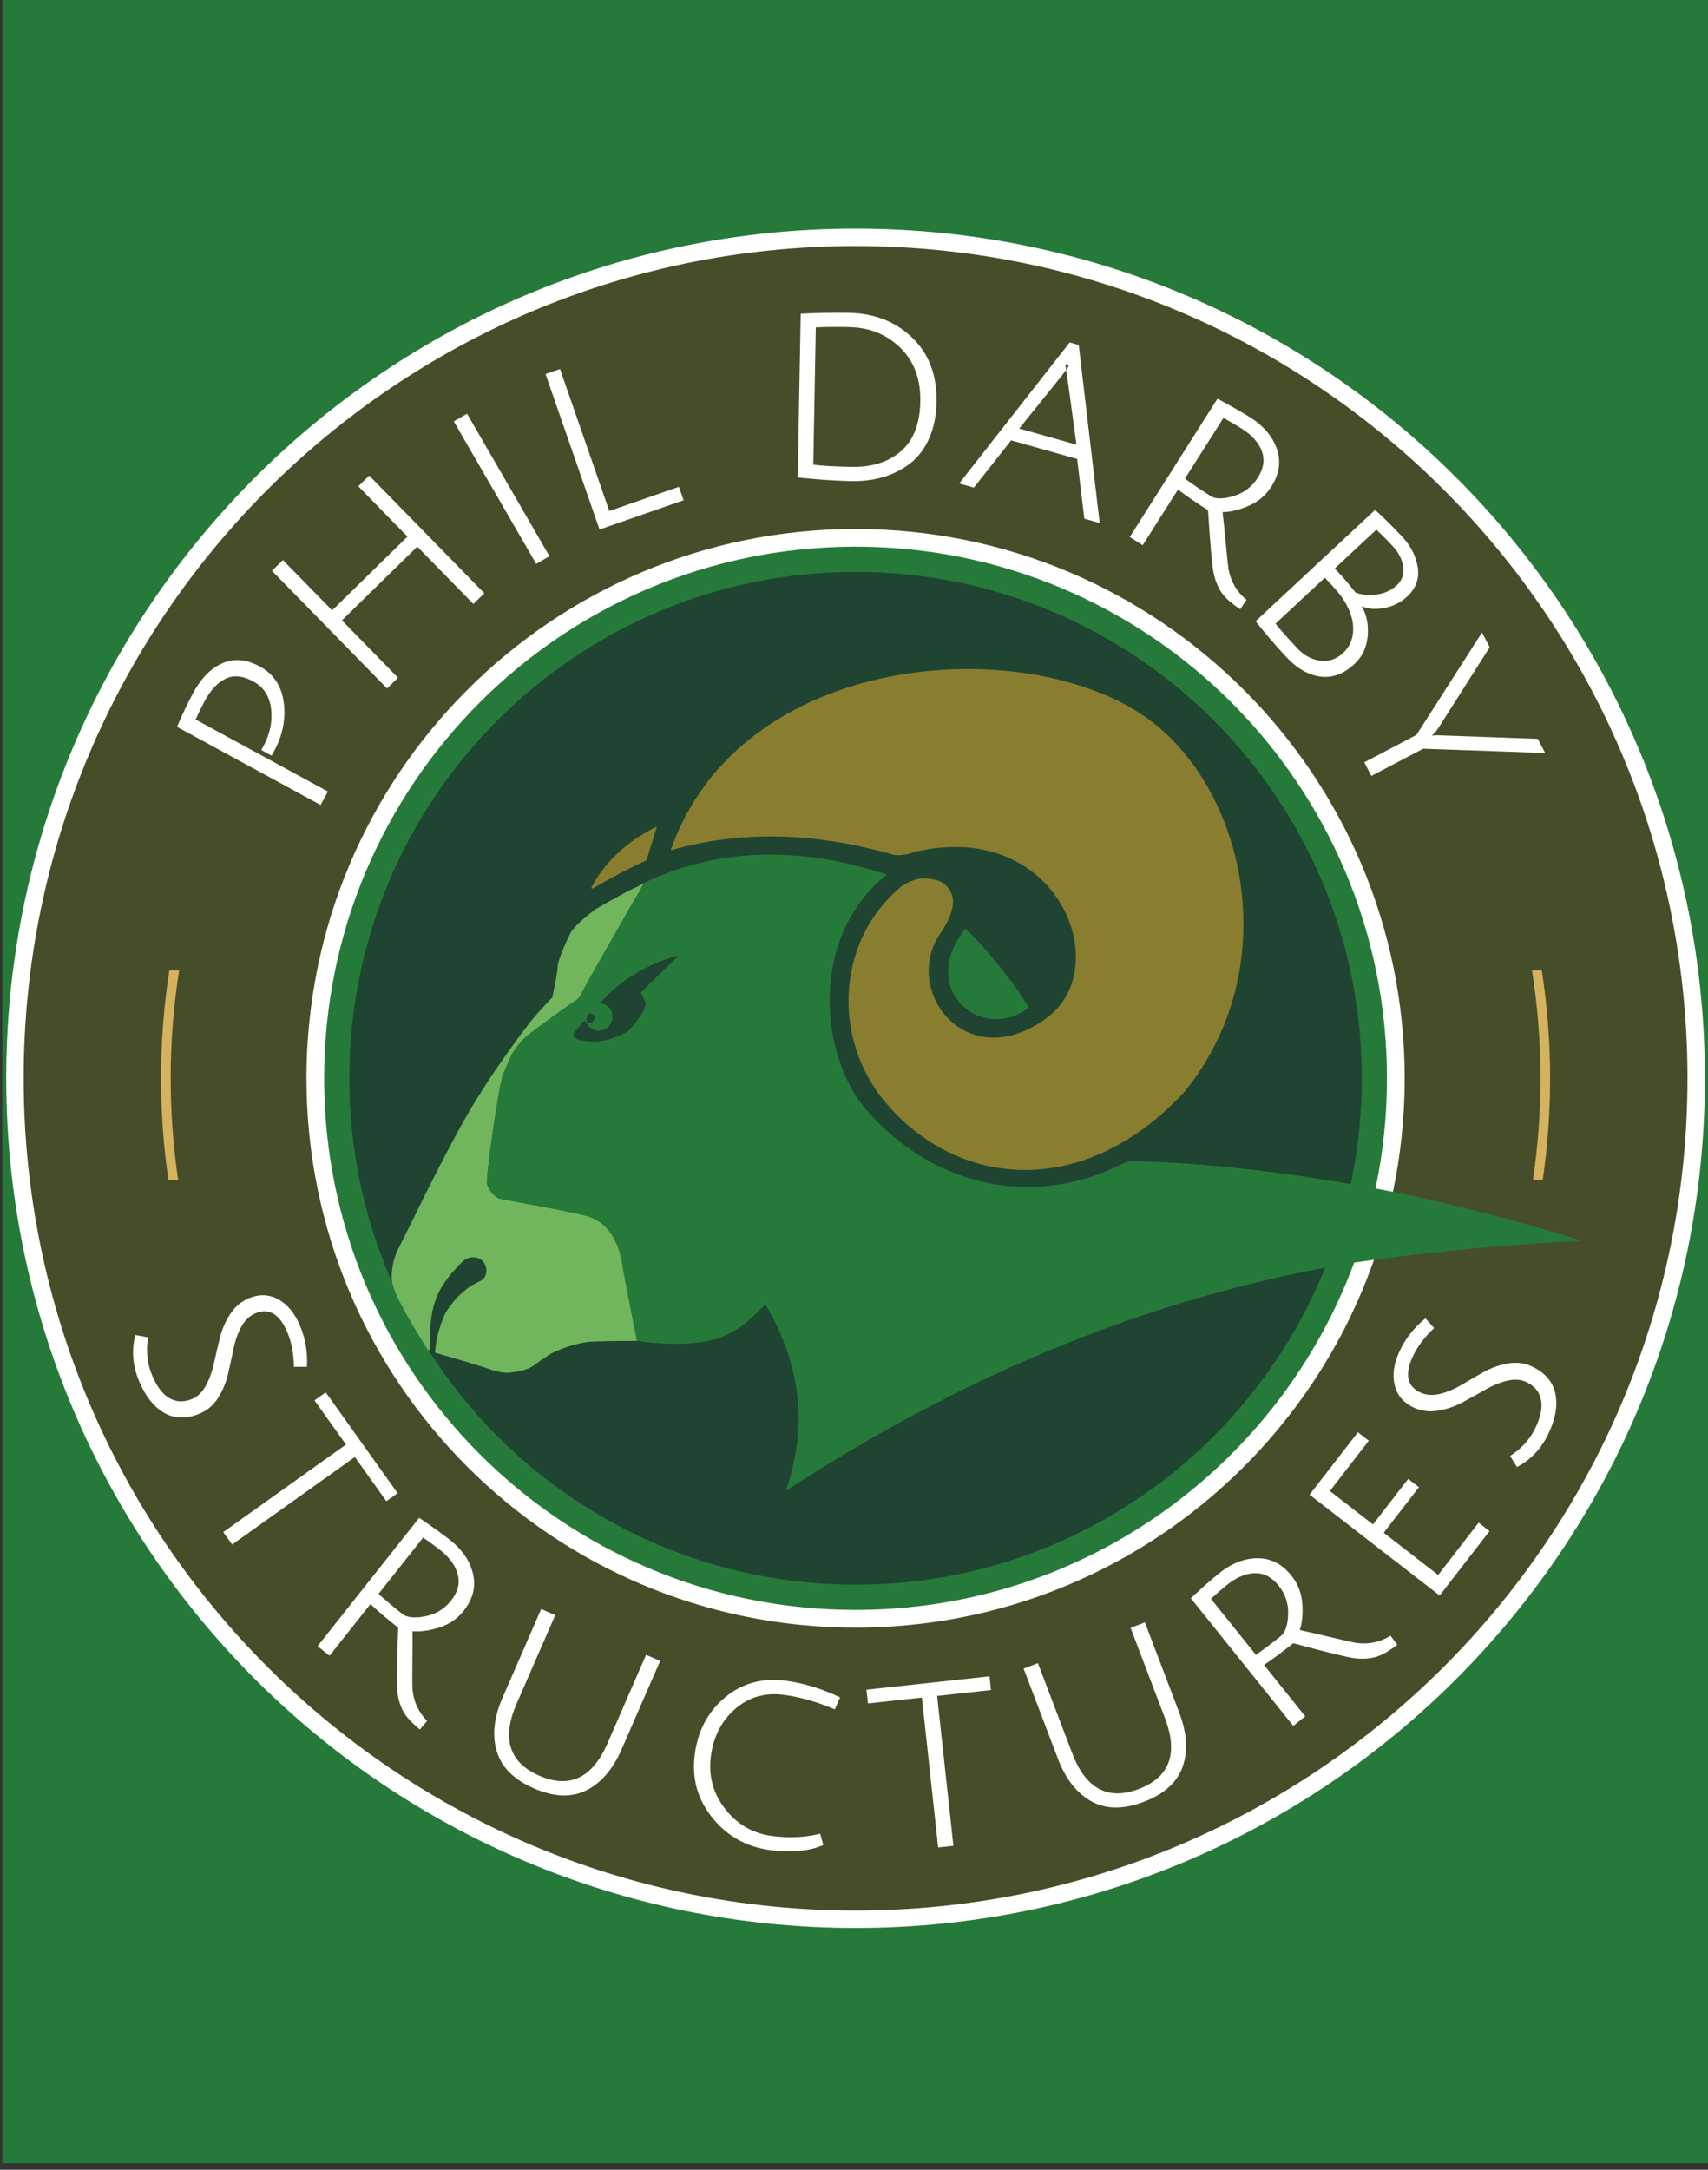
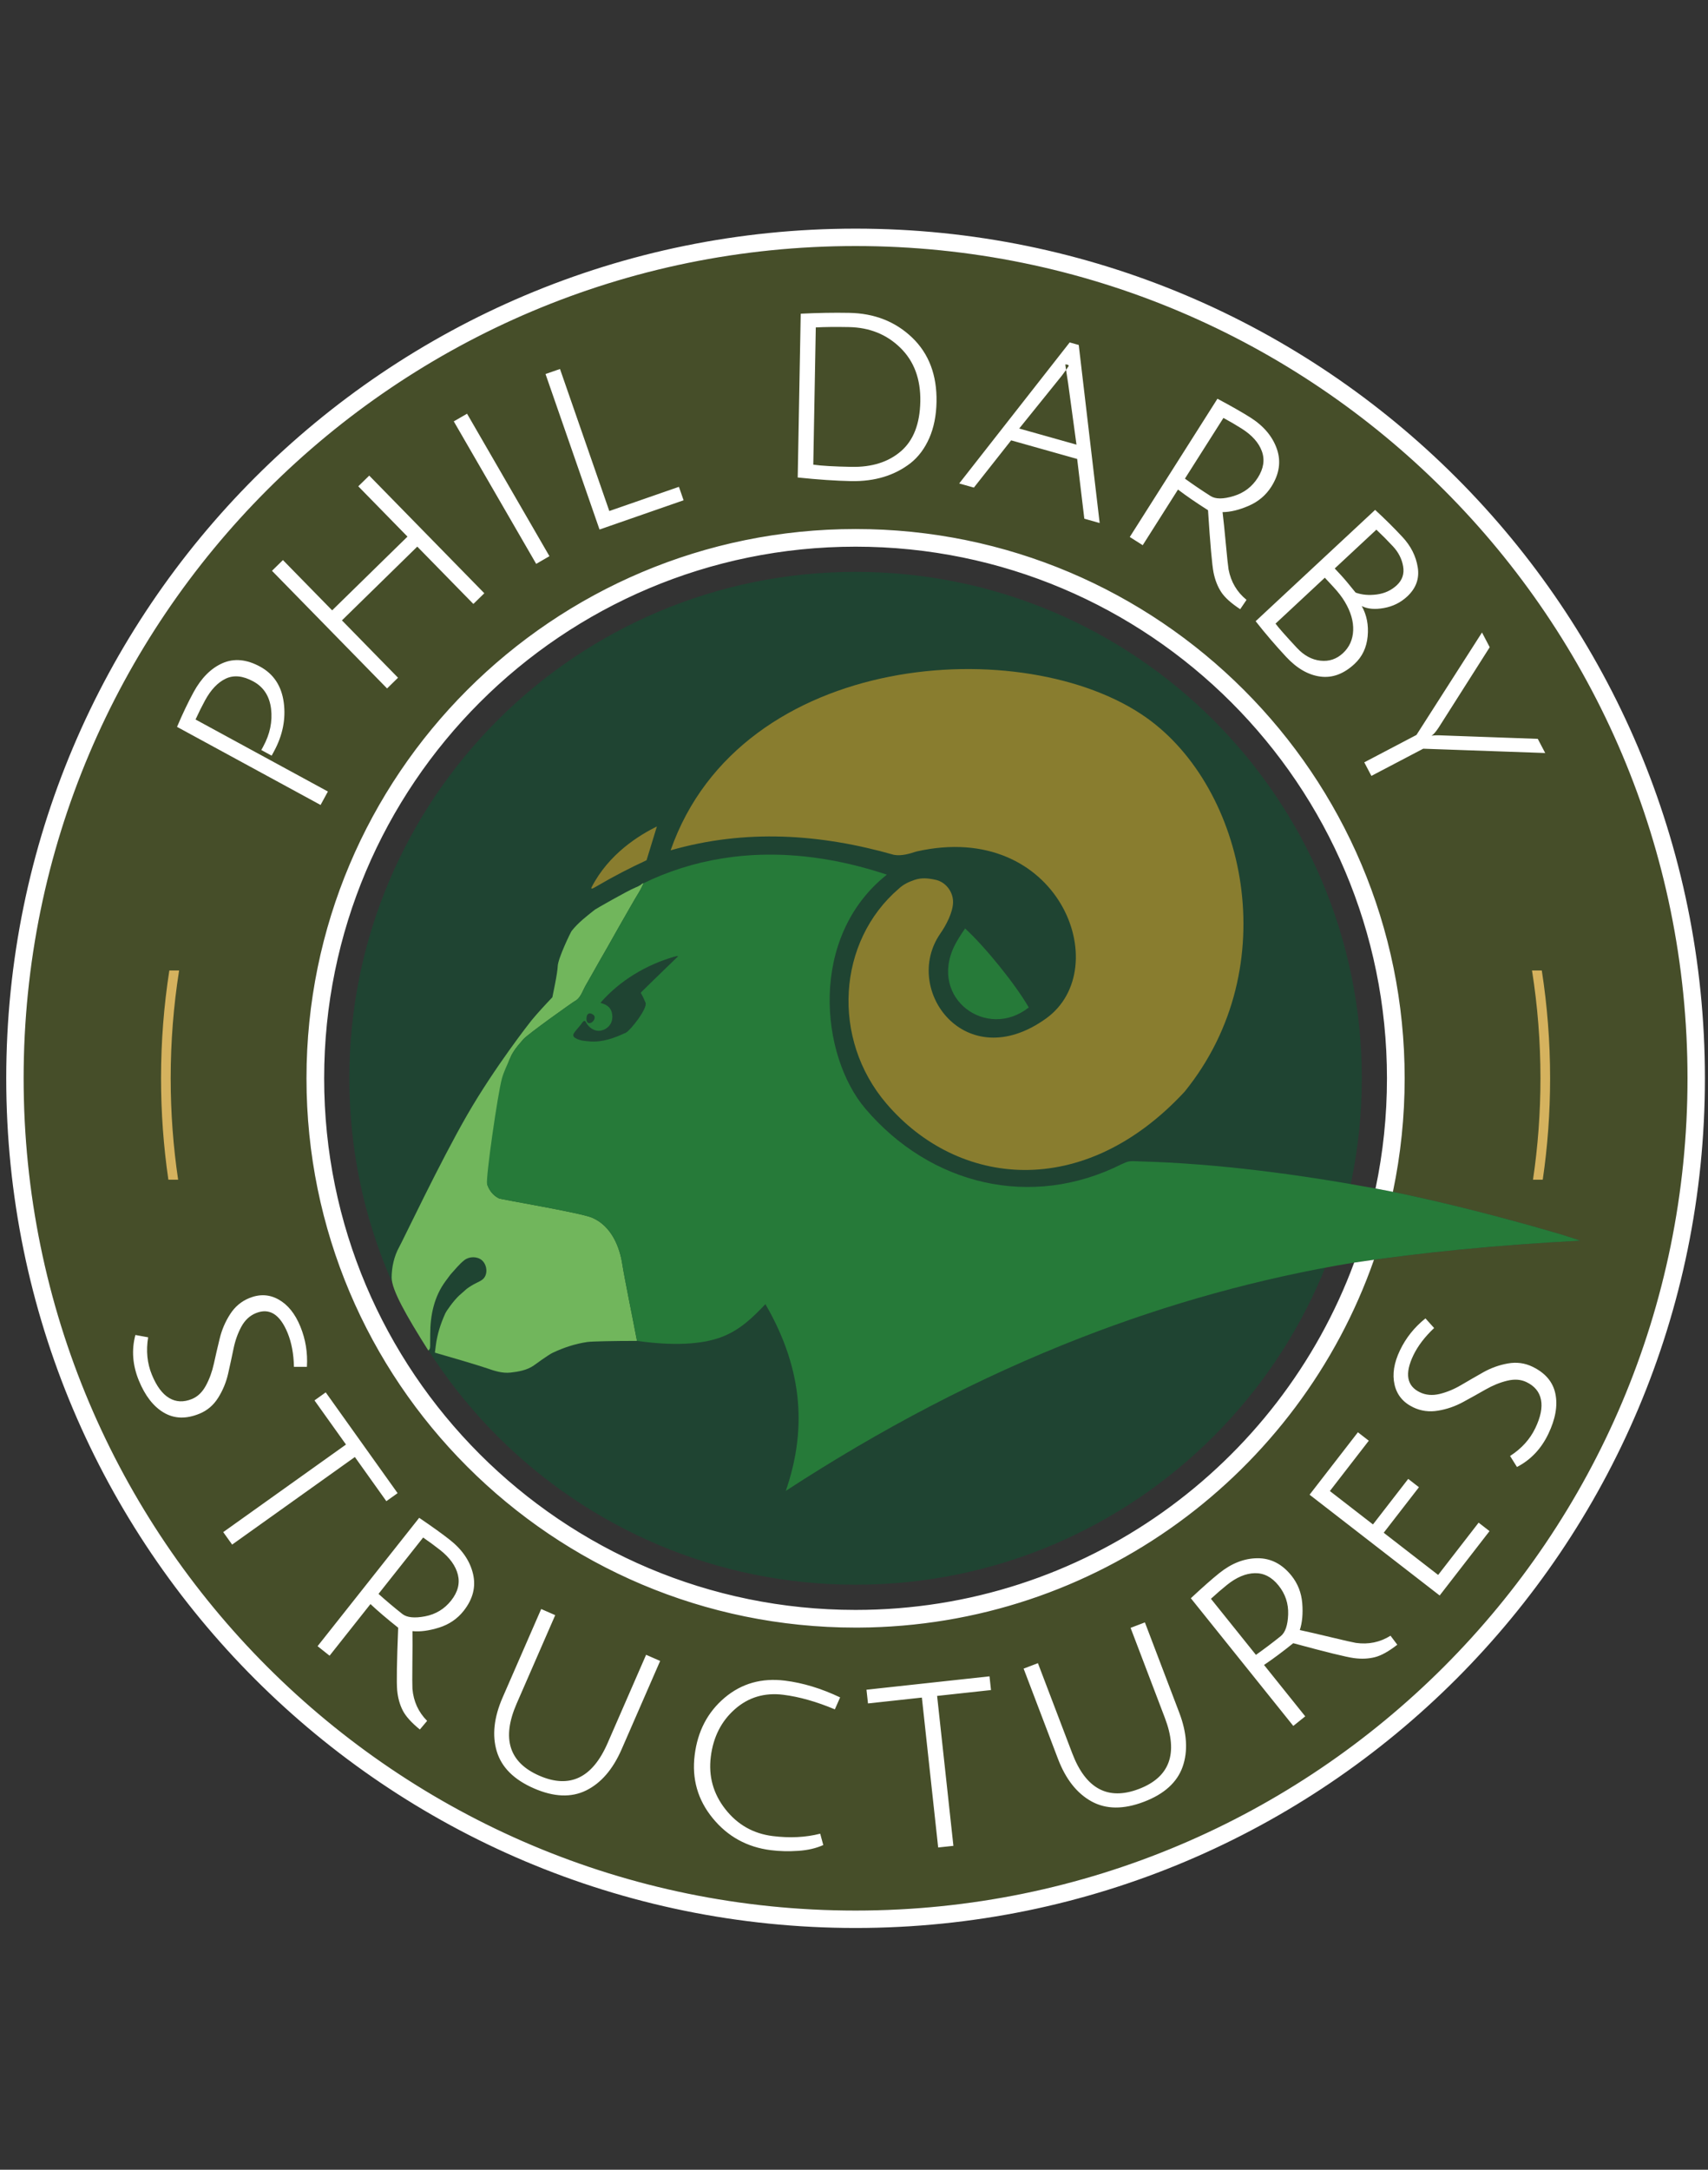
<svg xmlns="http://www.w3.org/2000/svg" version="1.1" width="126" height="160">
  <rect width="100%" height="100%" fill="#333333" stroke="none" />
  <g id="dp_dp001" transform="matrix(1,0,0,1,-248.332,-228.304)">
-     <path id="dp_path002" fill="#267a39" fill-rule="evenodd" d="M 248.501,227.832 L 374.5,227.832 L 374.5,387.831 L 248.501,387.831 Z " />
    <path id="dp_path003" fill="#464e29" fill-rule="evenodd" d="M 311.448,348.327 C 289.076,348.327 270.941,330.192 270.941,307.82 C 270.941,285.449 289.076,267.315 311.448,267.315 C 333.819,267.315 351.955,285.449 351.955,307.82 C 351.955,310.676 351.659,313.463 351.096,316.152 C 351.096,316.152 351.096,316.152 351.096,316.152 C 351.093,316.165 351.091,316.179 351.088,316.192 C 356.556,317.299 363.632,319.299 364.901,319.795 C 359.399,320.081 354.341,320.556 349.692,321.201 C 344.165,336.997 329.129,348.327 311.448,348.327 Z M 311.448,246.448 C 345.343,246.448 372.82,273.925 372.82,307.82 C 372.82,341.715 345.343,369.192 311.448,369.192 C 277.552,369.192 250.076,341.715 250.076,307.82 C 250.076,273.925 277.552,246.448 311.448,246.448 Z " />
    <path id="dp_path004" fill="#1f4432" fill-rule="evenodd" d="M 311.448,270.475 C 332.073,270.475 348.793,287.195 348.793,307.819 C 348.793,328.443 332.073,345.163 311.448,345.163 C 290.823,345.163 274.103,328.443 274.103,307.819 C 274.103,287.195 290.823,270.475 311.448,270.475 Z " />
-     <path id="dp_path005" fill="#71b65c" fill-rule="evenodd" d="M 295.799,293.436 C 295.719,293.436 295.64,293.515 295.6,293.555 C 295.403,293.672 295.403,293.672 295.201,293.756 C 294.592,294.007 292.297,295.323 292.221,295.381 C 291.611,295.863 290.988,296.339 290.503,296.952 C 290.433,297.039 289.488,298.987 289.475,299.561 C 289.471,299.761 289.38,300.356 289.273,300.884 L 289.081,301.844 C 288.551,302.4 288.033,302.957 287.543,303.548 C 287.427,303.688 284.819,307.015 282.804,310.508 S 278.085,319.716 277.777,320.268 C 277.404,320.939 277.224,321.76 277.224,322.521 C 277.224,323.421 278.304,325.325 279.936,327.904 C 279.936,327.904 279.991,327.816 280.031,327.781 C 280.069,327.667 280.069,327.667 280.069,326.719 C 280.069,325.3 280.351,323.92 281.212,322.763 L 281.563,322.292 C 281.895,321.933 282.208,321.524 282.595,321.225 C 282.953,320.949 283.541,320.936 283.891,321.245 C 284.287,321.597 284.355,322.363 283.885,322.688 C 283.784,322.759 283.784,322.759 283.452,322.924 C 283.204,323.048 282.984,323.181 282.761,323.347 L 282.193,323.849 C 281.78,324.237 281.269,324.965 281.18,325.16 C 280.835,325.917 280.583,326.705 280.48,327.535 L 280.415,328.051 C 281.083,328.236 283.713,329.011 284.259,329.204 C 284.813,329.4 285.397,329.587 285.993,329.521 C 286.573,329.457 287.209,329.345 287.699,329.004 C 287.857,328.895 288.769,328.219 289.111,328.057 C 289.937,327.671 290.773,327.393 291.68,327.263 C 291.984,327.22 293.624,327.184 295.324,327.184 C 295.323,327.18 295.323,327.176 295.321,327.171 C 295.087,325.92 294.389,322.504 294.239,321.524 C 294.049,320.289 293.46,318.716 292.003,318.096 C 291.132,317.727 285.297,316.757 285.131,316.673 C 284.709,316.463 284.396,316.064 284.265,315.615 C 284.147,315.207 285.06,308.879 285.365,307.812 C 285.512,307.299 285.741,306.848 285.953,306.363 C 286.076,306.081 286.076,306.081 286.191,305.893 C 286.397,305.551 286.679,305.247 286.937,304.944 C 287.257,304.571 290.581,302.208 290.736,302.129 C 291.16,301.912 291.304,301.38 291.531,300.984 C 291.688,300.707 291.847,300.431 292.004,300.153 C 292.177,299.852 292.349,299.549 292.517,299.244 C 292.716,298.889 292.716,298.889 292.835,298.692 C 292.953,298.493 292.953,298.493 293.151,298.139 C 293.732,297.092 294.335,296.056 294.928,295.016 C 295.095,294.725 295.261,294.436 295.439,294.151 C 295.545,293.979 295.669,293.748 295.715,293.637 C 295.719,293.593 295.799,293.515 295.799,293.436 Z " />
+     <path id="dp_path005" fill="#71b65c" fill-rule="evenodd" d="M 295.799,293.436 C 295.719,293.436 295.64,293.515 295.6,293.555 C 295.403,293.672 295.403,293.672 295.201,293.756 C 294.592,294.007 292.297,295.323 292.221,295.381 C 291.611,295.863 290.988,296.339 290.503,296.952 C 290.433,297.039 289.488,298.987 289.475,299.561 C 289.471,299.761 289.38,300.356 289.273,300.884 L 289.081,301.844 C 288.551,302.4 288.033,302.957 287.543,303.548 C 287.427,303.688 284.819,307.015 282.804,310.508 S 278.085,319.716 277.777,320.268 C 277.404,320.939 277.224,321.76 277.224,322.521 C 277.224,323.421 278.304,325.325 279.936,327.904 C 279.936,327.904 279.991,327.816 280.031,327.781 C 280.069,327.667 280.069,327.667 280.069,326.719 C 280.069,325.3 280.351,323.92 281.212,322.763 L 281.563,322.292 C 281.895,321.933 282.208,321.524 282.595,321.225 C 282.953,320.949 283.541,320.936 283.891,321.245 C 284.287,321.597 284.355,322.363 283.885,322.688 C 283.784,322.759 283.784,322.759 283.452,322.924 C 283.204,323.048 282.984,323.181 282.761,323.347 L 282.193,323.849 C 281.78,324.237 281.269,324.965 281.18,325.16 C 280.835,325.917 280.583,326.705 280.48,327.535 L 280.415,328.051 C 281.083,328.236 283.713,329.011 284.259,329.204 C 284.813,329.4 285.397,329.587 285.993,329.521 C 286.573,329.457 287.209,329.345 287.699,329.004 C 287.857,328.895 288.769,328.219 289.111,328.057 C 289.937,327.671 290.773,327.393 291.68,327.263 C 291.984,327.22 293.624,327.184 295.324,327.184 C 295.323,327.18 295.323,327.176 295.321,327.171 C 295.087,325.92 294.389,322.504 294.239,321.524 C 294.049,320.289 293.46,318.716 292.003,318.096 C 291.132,317.727 285.297,316.757 285.131,316.673 C 284.709,316.463 284.396,316.064 284.265,315.615 C 285.512,307.299 285.741,306.848 285.953,306.363 C 286.076,306.081 286.076,306.081 286.191,305.893 C 286.397,305.551 286.679,305.247 286.937,304.944 C 287.257,304.571 290.581,302.208 290.736,302.129 C 291.16,301.912 291.304,301.38 291.531,300.984 C 291.688,300.707 291.847,300.431 292.004,300.153 C 292.177,299.852 292.349,299.549 292.517,299.244 C 292.716,298.889 292.716,298.889 292.835,298.692 C 292.953,298.493 292.953,298.493 293.151,298.139 C 293.732,297.092 294.335,296.056 294.928,295.016 C 295.095,294.725 295.261,294.436 295.439,294.151 C 295.545,293.979 295.669,293.748 295.715,293.637 C 295.719,293.593 295.799,293.515 295.799,293.436 Z " />
    <path id="dp_path006" fill="#d5b25e" fill-rule="evenodd" d="M 361.349,299.869 C 361.76,302.459 361.972,305.115 361.972,307.82 C 361.972,310.36 361.784,312.857 361.423,315.297 L 362.141,315.297 C 362.499,312.856 362.684,310.36 362.684,307.82 C 362.684,305.116 362.473,302.46 362.071,299.869 Z M 261.545,299.869 C 261.136,302.459 260.923,305.115 260.923,307.82 C 260.923,310.36 261.111,312.857 261.473,315.297 L 260.753,315.297 C 260.397,312.856 260.212,310.36 260.212,307.82 C 260.212,305.116 260.421,302.46 260.825,299.869 Z " />
    <path id="dp_path007" fill="#897d2f" fill-rule="evenodd" d="M 297.804,291.009 C 303.321,289.428 308.812,289.785 314.287,291.344 C 314.852,291.436 315.405,291.268 315.936,291.096 C 326.433,288.715 330.657,299.692 325.508,303.403 C 319.561,307.687 314.851,301.283 317.691,297.159 C 318.12,296.551 318.64,295.571 318.64,294.811 C 318.64,294.065 318.105,293.352 317.368,293.187 C 316.832,293.067 316.324,293.009 315.795,293.191 C 315.364,293.339 314.98,293.516 314.648,293.827 C 310.101,297.716 309.635,304.903 313.724,309.685 C 318.979,315.831 328.237,316.888 335.728,308.8 C 343.204,299.569 340.181,286.407 332.925,281.243 C 324,274.892 302.972,276.231 297.804,291.009 Z M 296.792,289.247 C 295.517,289.883 293.255,291.233 291.969,293.743 C 291.94,293.799 291.957,293.84 292.005,293.833 C 292.053,293.828 292.229,293.737 292.404,293.629 C 293.571,292.944 294.78,292.316 296.028,291.74 Z " />
    <path id="dp_path008" fill="#267a39" fill-rule="evenodd" d="M 308.444,291.552 C 303.565,290.893 299.325,291.723 295.799,293.436 C 295.799,293.515 295.719,293.593 295.715,293.637 C 295.669,293.748 295.545,293.98 295.439,294.151 C 295.261,294.436 295.095,294.725 294.928,295.016 C 294.335,296.056 293.732,297.092 293.151,298.139 C 292.953,298.493 292.953,298.493 292.835,298.692 C 292.716,298.889 292.716,298.889 292.519,299.245 C 292.349,299.549 292.177,299.852 292.004,300.153 C 291.847,300.431 291.688,300.707 291.531,300.984 C 291.304,301.38 291.16,301.912 290.736,302.129 C 290.581,302.208 287.257,304.571 286.937,304.944 C 286.679,305.247 286.397,305.551 286.191,305.893 C 286.076,306.081 286.076,306.081 285.953,306.363 C 285.741,306.848 285.512,307.299 285.365,307.812 C 285.06,308.879 284.147,315.207 284.265,315.615 C 284.396,316.064 284.709,316.463 285.131,316.673 C 285.297,316.757 291.132,317.727 292.003,318.096 C 293.46,318.716 294.049,320.289 294.239,321.524 C 294.389,322.504 295.087,325.92 295.324,327.184 C 297.987,327.56 300.057,327.447 301.483,326.928 S 303.849,325.467 304.797,324.476 C 307.725,329.513 307.759,334.016 306.301,338.243 C 313.247,333.721 320.491,329.893 328.109,326.935 C 334.521,324.445 341.199,322.571 348.185,321.415 C 348.187,321.415 348.185,321.417 348.185,321.417 C 353.244,320.661 358.799,320.113 364.901,319.795 C 363.528,319.259 355.356,316.96 349.777,315.939 S 338.232,314.105 332.361,313.945 C 331.649,313.908 331.583,313.919 331.088,314.147 C 324.408,317.509 316.971,315.696 312.175,310.065 C 308.849,306.16 307.949,297.415 313.756,292.803 C 311.911,292.189 310.139,291.781 308.444,291.552 Z M 292.091,303.128 C 291.948,303.025 291.768,302.983 291.667,303.128 C 291.581,303.251 291.537,303.681 291.737,303.741 C 292.031,303.828 292.379,303.339 292.091,303.128 Z M 297.676,299.481 L 298.369,298.809 L 298.229,298.809 C 296.003,299.419 294.016,300.648 292.628,302.253 L 292.871,302.341 C 293.305,302.499 293.505,302.827 293.505,303.295 C 293.505,303.804 293.164,304.196 292.676,304.299 C 292.205,304.399 291.756,304.083 291.553,303.679 C 291.429,303.431 291.261,303.761 291.167,303.876 C 290.968,304.113 290.968,304.113 290.812,304.303 C 290.657,304.488 290.499,304.689 290.769,304.849 C 291.108,305.049 291.452,305.068 291.837,305.1 C 292.779,305.177 293.663,304.847 294.503,304.457 C 294.817,304.311 296.129,302.66 295.952,302.24 C 295.852,302.004 295.745,301.765 295.616,301.544 C 295.592,301.503 295.592,301.503 296.288,300.828 C 296.984,300.153 296.984,300.153 297.676,299.481 Z M 319.528,296.771 C 319.248,297.176 318.912,297.695 318.729,298.075 C 316.857,301.965 321.161,305.027 324.223,302.597 C 323.281,300.943 321.033,298.152 319.528,296.771 Z " />
    <path id="dp_path009" fill="white" fill-rule="evenodd" d="M 305.2,364.74 C 303.448,364.521 302.017,363.736 300.911,362.384 C 299.803,361.032 299.359,359.48 299.579,357.724 C 299.797,355.969 300.532,354.563 301.783,353.503 C 303.035,352.445 304.521,352.023 306.247,352.239 C 307.571,352.404 308.925,352.817 310.308,353.473 L 309.919,354.356 C 308.565,353.787 307.297,353.428 306.116,353.28 C 304.733,353.108 303.543,353.463 302.541,354.347 C 301.541,355.229 300.951,356.395 300.769,357.841 C 300.588,359.287 300.948,360.581 301.844,361.72 C 302.74,362.861 303.903,363.52 305.331,363.699 C 306.595,363.856 307.764,363.799 308.839,363.524 L 309.065,364.361 C 308.541,364.599 307.929,364.741 307.224,364.789 C 306.52,364.837 305.847,364.821 305.2,364.74 Z M 316.339,353.487 L 312.364,353.919 L 312.253,352.907 L 321.328,351.92 L 321.439,352.932 L 317.463,353.364 L 318.665,364.42 L 317.541,364.541 Z M 291.571,360.335 C 290.473,360.875 289.189,360.823 287.717,360.181 C 286.245,359.539 285.332,358.629 284.979,357.452 C 284.625,356.275 284.769,354.948 285.412,353.476 L 288.256,346.956 L 289.291,347.408 L 286.447,353.928 C 285.325,356.499 285.883,358.272 288.117,359.247 C 290.352,360.221 292.031,359.423 293.152,356.852 L 295.995,350.332 L 297.032,350.784 L 294.188,357.304 C 293.541,358.785 292.669,359.793 291.571,360.335 Z M 343.739,355.577 L 336.181,346.161 C 337.041,345.359 337.741,344.741 338.28,344.309 C 339.188,343.581 340.129,343.216 341.104,343.211 C 342.079,343.207 342.912,343.635 343.603,344.495 C 344.071,345.079 344.336,345.756 344.4,346.531 C 344.46,347.304 344.4,347.963 344.219,348.507 C 344.796,348.631 345.567,348.809 346.533,349.041 C 347.501,349.275 348.109,349.412 348.36,349.455 C 349.287,349.585 350.137,349.409 350.911,348.925 L 351.411,349.589 C 350.773,350.087 350.221,350.393 349.753,350.509 C 349.284,350.628 348.775,350.649 348.22,350.577 C 347.665,350.504 346.171,350.137 343.736,349.477 C 342.932,350.123 342.213,350.657 341.58,351.081 L 344.62,354.871 Z M 335.576,358.587 C 335.169,359.74 334.216,360.603 332.715,361.173 C 331.215,361.745 329.925,361.735 328.849,361.141 C 327.772,360.547 326.948,359.499 326.376,357.997 L 323.845,351.351 L 324.9,350.949 L 327.432,357.596 C 328.429,360.217 330.069,361.093 332.347,360.227 C 334.625,359.359 335.265,357.615 334.268,354.992 L 331.736,348.345 L 332.792,347.943 L 335.324,354.591 C 335.899,356.101 335.981,357.432 335.576,358.587 Z M 271.76,349.696 L 279.256,340.231 C 280.229,340.891 280.987,341.436 281.528,341.864 C 282.441,342.587 283.007,343.424 283.229,344.373 C 283.451,345.323 283.219,346.229 282.533,347.095 C 282.069,347.681 281.467,348.091 280.727,348.325 C 279.985,348.557 279.331,348.645 278.759,348.588 C 278.768,349.179 278.765,349.971 278.753,350.964 C 278.743,351.96 278.743,352.584 278.757,352.837 C 278.837,353.771 279.199,354.56 279.841,355.205 L 279.305,355.841 C 278.679,355.331 278.257,354.861 278.04,354.431 C 277.82,354 277.685,353.507 277.632,352.951 C 277.58,352.393 277.605,350.855 277.707,348.335 C 276.899,347.695 276.216,347.113 275.661,346.591 L 272.645,350.399 Z M 342.813,348.956 C 343.149,348.685 343.332,348.152 343.36,347.353 C 343.388,346.556 343.152,345.844 342.653,345.224 C 342.155,344.601 341.571,344.299 340.903,344.313 C 340.233,344.328 339.549,344.615 338.849,345.177 C 338.468,345.484 338.073,345.825 337.663,346.201 L 340.983,350.337 C 341.593,349.905 342.205,349.444 342.813,348.956 Z M 278.009,347.319 C 278.347,347.587 278.907,347.645 279.692,347.495 C 280.476,347.344 281.117,346.956 281.612,346.332 C 282.107,345.707 282.272,345.071 282.109,344.421 C 281.947,343.773 281.513,343.171 280.809,342.612 C 280.425,342.309 280.004,342 279.547,341.685 L 276.255,345.841 C 276.811,346.341 277.397,346.835 278.009,347.319 Z M 354.537,345.959 L 344.94,338.527 L 348.505,333.923 L 349.309,334.545 L 346.437,338.256 L 349.617,340.719 L 352.217,337.361 L 353.008,337.975 L 350.409,341.332 L 354.425,344.443 L 357.411,340.588 L 358.215,341.211 Z M 273.855,334.827 L 271.532,331.572 L 272.361,330.98 L 277.663,338.412 L 276.833,339.004 L 274.511,335.747 L 265.457,342.205 L 264.8,341.285 Z M 354.128,326.235 C 353.437,326.887 352.925,327.56 352.593,328.252 C 351.947,329.603 352.109,330.509 353.08,330.975 C 353.519,331.185 354.005,331.225 354.536,331.097 C 355.069,330.968 355.597,330.749 356.12,330.441 C 356.641,330.133 357.188,329.82 357.757,329.497 C 358.328,329.177 358.932,328.961 359.571,328.848 C 360.208,328.735 360.808,328.813 361.372,329.084 C 362.325,329.541 362.892,330.207 363.073,331.08 C 363.255,331.955 363.081,332.943 362.553,334.044 C 362.025,335.145 361.255,335.957 360.239,336.483 L 359.732,335.671 C 360.58,335.124 361.199,334.439 361.593,333.616 C 361.987,332.795 362.127,332.096 362.011,331.519 C 361.897,330.943 361.539,330.509 360.936,330.221 C 360.528,330.025 360.056,329.991 359.523,330.12 C 358.989,330.248 358.459,330.464 357.927,330.767 C 357.396,331.071 356.841,331.38 356.26,331.695 C 355.681,332.009 355.065,332.223 354.416,332.329 C 353.765,332.439 353.156,332.356 352.587,332.083 C 351.839,331.724 351.379,331.164 351.207,330.401 C 351.033,329.639 351.168,328.796 351.608,327.879 C 352.048,326.959 352.675,326.176 353.488,325.525 Z M 270.016,329.096 C 269.997,328.147 269.841,327.316 269.552,326.604 C 268.984,325.22 268.203,324.731 267.205,325.139 C 266.756,325.323 266.4,325.656 266.137,326.136 C 265.876,326.619 265.683,327.156 265.561,327.751 C 265.44,328.344 265.305,328.96 265.161,329.599 C 265.016,330.236 264.772,330.828 264.427,331.377 C 264.083,331.927 263.623,332.319 263.043,332.555 C 262.064,332.955 261.191,332.929 260.421,332.477 C 259.651,332.025 259.036,331.233 258.573,330.103 C 258.111,328.972 258.027,327.855 258.319,326.749 L 259.261,326.92 C 259.097,327.915 259.189,328.835 259.535,329.677 C 259.88,330.521 260.304,331.093 260.809,331.395 C 261.313,331.697 261.876,331.721 262.493,331.469 C 262.912,331.297 263.253,330.972 263.516,330.489 C 263.779,330.008 263.976,329.469 264.108,328.872 C 264.237,328.275 264.383,327.656 264.539,327.013 C 264.693,326.372 264.949,325.773 265.305,325.22 C 265.66,324.664 266.131,324.269 266.716,324.029 C 267.484,323.716 268.208,323.751 268.888,324.135 C 269.571,324.519 270.104,325.183 270.489,326.125 C 270.876,327.068 271.036,328.059 270.973,329.097 Z M 311.448,268.617 C 333.099,268.617 350.649,286.169 350.649,307.82 C 350.649,310.605 350.359,313.323 349.807,315.944 C 350.221,316.019 350.649,316.103 351.088,316.192 C 351.091,316.179 351.093,316.165 351.096,316.152 C 351.096,316.152 351.096,316.152 351.096,316.152 C 351.659,313.463 351.955,310.676 351.955,307.82 C 351.955,285.449 333.819,267.315 311.448,267.315 C 289.076,267.315 270.941,285.449 270.941,307.82 C 270.941,330.192 289.076,348.327 311.448,348.327 C 311.517,348.327 311.585,348.327 311.655,348.327 C 329.247,348.237 344.187,336.935 349.692,321.201 C 349.2,321.268 348.712,321.339 348.229,321.412 C 342.703,336.363 328.32,347.023 311.448,347.023 C 289.797,347.023 272.245,329.471 272.245,307.82 C 272.245,286.169 289.797,268.617 311.448,268.617 Z M 349.5,285.52 L 348.975,284.52 L 352.825,282.5 L 357.66,274.944 L 358.229,276.031 L 354.479,281.931 C 354.269,282.253 354.088,282.465 353.933,282.565 C 354.048,282.525 354.36,282.516 354.867,282.541 L 361.775,282.789 L 362.323,283.833 L 353.324,283.515 Z M 271.981,287.664 L 261.392,281.905 C 261.796,280.952 262.203,280.1 262.611,279.348 C 263.183,278.299 263.895,277.585 264.744,277.209 C 265.595,276.835 266.52,276.919 267.517,277.461 C 268.516,278.005 269.099,278.885 269.264,280.104 C 269.429,281.321 269.188,282.527 268.54,283.72 C 268.513,283.769 268.457,283.872 268.372,284.028 L 267.609,283.613 C 267.685,283.476 267.729,283.393 267.745,283.363 C 268.248,282.441 268.441,281.511 268.329,280.575 C 268.215,279.639 267.777,278.965 267.017,278.552 C 266.256,278.137 265.583,278.069 264.993,278.345 C 264.403,278.623 263.889,279.16 263.455,279.959 C 263.221,280.388 262.989,280.856 262.757,281.361 L 272.521,286.672 Z M 344.012,276.087 C 344.531,276.643 345.108,276.955 345.741,277.024 C 346.375,277.095 346.931,276.909 347.404,276.468 C 347.879,276.027 348.128,275.469 348.156,274.795 C 348.184,274.12 347.979,273.416 347.54,272.681 C 347.331,272.331 347.047,271.961 346.689,271.577 C 346.331,271.192 346.121,270.968 346.064,270.905 L 342.428,274.292 C 342.649,274.592 343.177,275.191 344.012,276.087 Z M 351.375,271.46 C 351.779,271.083 351.936,270.62 351.843,270.075 C 351.751,269.527 351.5,269.032 351.091,268.593 C 350.681,268.153 350.273,267.743 349.868,267.363 L 346.796,270.224 C 346.817,270.245 346.961,270.4 347.228,270.687 C 347.495,270.973 347.863,271.412 348.336,272.003 C 348.803,272.171 349.325,272.217 349.903,272.14 C 350.479,272.064 350.969,271.837 351.375,271.46 Z M 349.776,265.904 C 350.501,266.571 351.173,267.237 351.793,267.904 C 352.413,268.569 352.788,269.316 352.92,270.141 C 353.053,270.968 352.793,271.683 352.144,272.288 C 351.661,272.737 351.088,273.023 350.425,273.141 C 349.761,273.261 349.216,273.213 348.788,272.996 C 349.157,273.656 349.303,274.4 349.225,275.227 C 349.147,276.056 348.825,276.733 348.26,277.26 C 347.464,278.001 346.621,278.315 345.733,278.196 C 344.845,278.079 344.003,277.592 343.209,276.74 C 342.415,275.887 341.665,275.011 340.961,274.113 Z M 331.676,267.903 L 338.144,257.707 C 339.181,258.261 339.992,258.724 340.575,259.093 C 341.557,259.717 342.208,260.491 342.528,261.412 C 342.847,262.332 342.711,263.259 342.12,264.191 C 341.719,264.823 341.163,265.293 340.451,265.603 C 339.739,265.911 339.096,266.067 338.521,266.069 C 338.592,266.656 338.673,267.444 338.765,268.435 C 338.857,269.425 338.923,270.045 338.964,270.296 C 339.14,271.216 339.581,271.963 340.289,272.539 L 339.823,273.227 C 339.147,272.784 338.679,272.361 338.416,271.956 C 338.153,271.551 337.968,271.075 337.856,270.527 C 337.747,269.977 337.611,268.445 337.448,265.928 C 336.579,265.376 335.839,264.869 335.233,264.405 L 332.631,268.508 Z M 292.559,267.352 L 288.575,255.885 L 289.643,255.515 L 293.281,265.988 L 298.417,264.204 L 298.761,265.196 Z M 283.253,272.841 L 279.115,268.613 L 273.557,274.052 L 277.695,278.281 L 276.887,279.072 L 268.397,270.396 L 269.205,269.605 L 272.835,273.313 L 278.392,267.875 L 274.763,264.165 L 275.571,263.376 L 284.061,272.052 Z M 322.924,260.776 L 320.176,264.26 L 319.093,263.955 L 327.243,253.555 L 327.911,253.743 L 329.455,266.873 L 328.323,266.555 L 327.795,262.148 Z M 337.644,264.887 C 338.008,265.117 338.571,265.117 339.336,264.885 C 340.1,264.653 340.697,264.201 341.124,263.528 C 341.551,262.856 341.649,262.204 341.419,261.576 C 341.189,260.948 340.696,260.395 339.937,259.913 C 339.524,259.651 339.073,259.388 338.585,259.123 L 335.744,263.6 C 336.351,264.039 336.984,264.468 337.644,264.887 Z M 287.887,269.885 L 281.808,259.377 L 282.787,258.812 L 288.865,269.319 Z M 326.975,255.581 C 327.033,255.497 327.093,255.408 327.156,255.315 C 327.205,255.235 327.127,255.187 326.924,255.172 C 326.92,255.185 326.937,255.321 326.975,255.581 C 326.765,255.881 326.581,256.123 326.423,256.305 L 323.52,259.904 L 327.744,261.093 L 327.132,256.596 C 327.061,256.156 327.009,255.817 326.975,255.581 Z M 311.147,262.732 C 312.655,262.76 313.871,262.376 314.793,261.58 C 315.717,260.784 316.193,259.561 316.224,257.911 C 316.255,256.261 315.764,254.94 314.752,253.951 C 313.74,252.961 312.475,252.452 310.956,252.424 C 309.961,252.405 309.147,252.415 308.513,252.449 L 308.328,262.569 C 308.928,262.655 309.868,262.708 311.147,262.732 Z M 310.975,251.375 C 312.84,251.408 314.388,252.017 315.623,253.2 C 316.857,254.383 317.456,255.964 317.42,257.944 C 317.401,258.948 317.223,259.835 316.887,260.607 C 316.548,261.377 316.087,261.995 315.505,262.455 C 314.323,263.372 312.864,263.813 311.128,263.783 C 310.005,263.761 308.688,263.672 307.18,263.515 L 307.401,251.437 C 308.655,251.375 309.845,251.353 310.975,251.375 Z M 311.448,369.192 C 277.552,369.192 250.076,341.715 250.076,307.82 C 250.076,273.925 277.552,246.448 311.448,246.448 C 345.343,246.448 372.82,273.925 372.82,307.82 C 372.82,341.715 345.343,369.192 311.448,369.192 Z M 311.448,245.164 C 346.052,245.164 374.104,273.216 374.104,307.82 C 374.104,342.424 346.052,370.477 311.448,370.477 C 276.844,370.477 248.792,342.424 248.792,307.82 C 248.792,273.216 276.844,245.164 311.448,245.164 Z " />
  </g>
</svg>